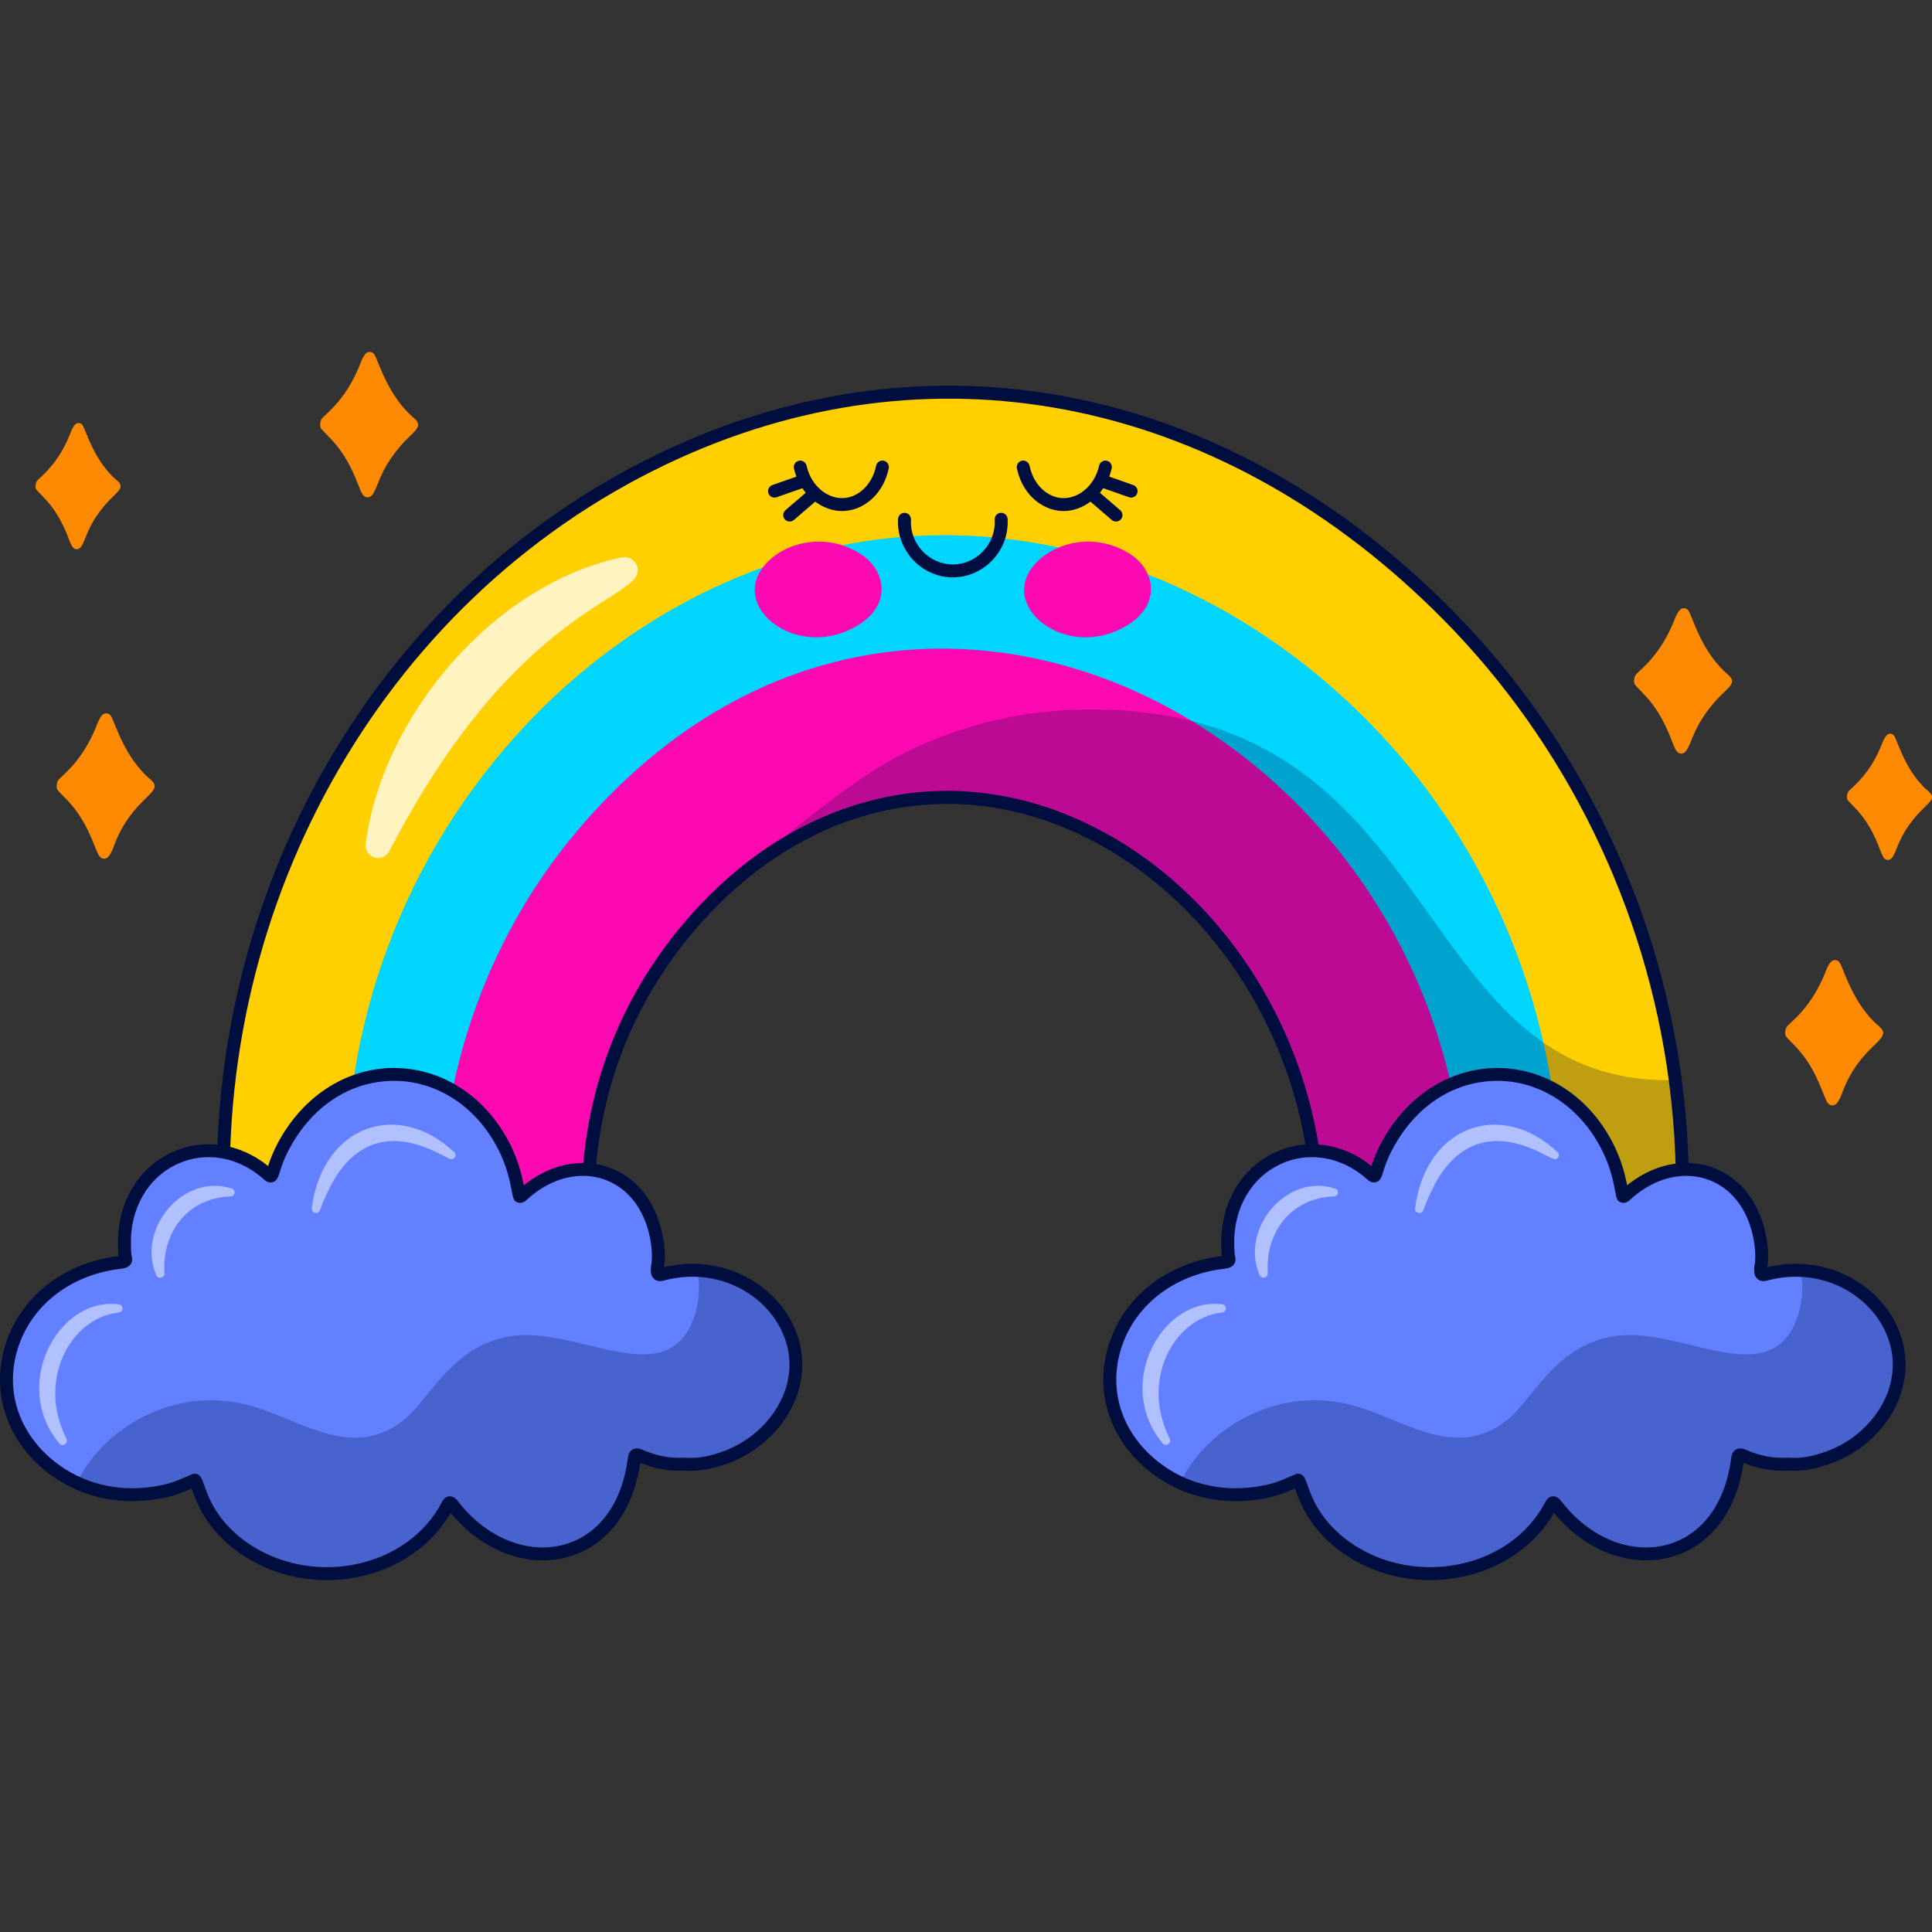
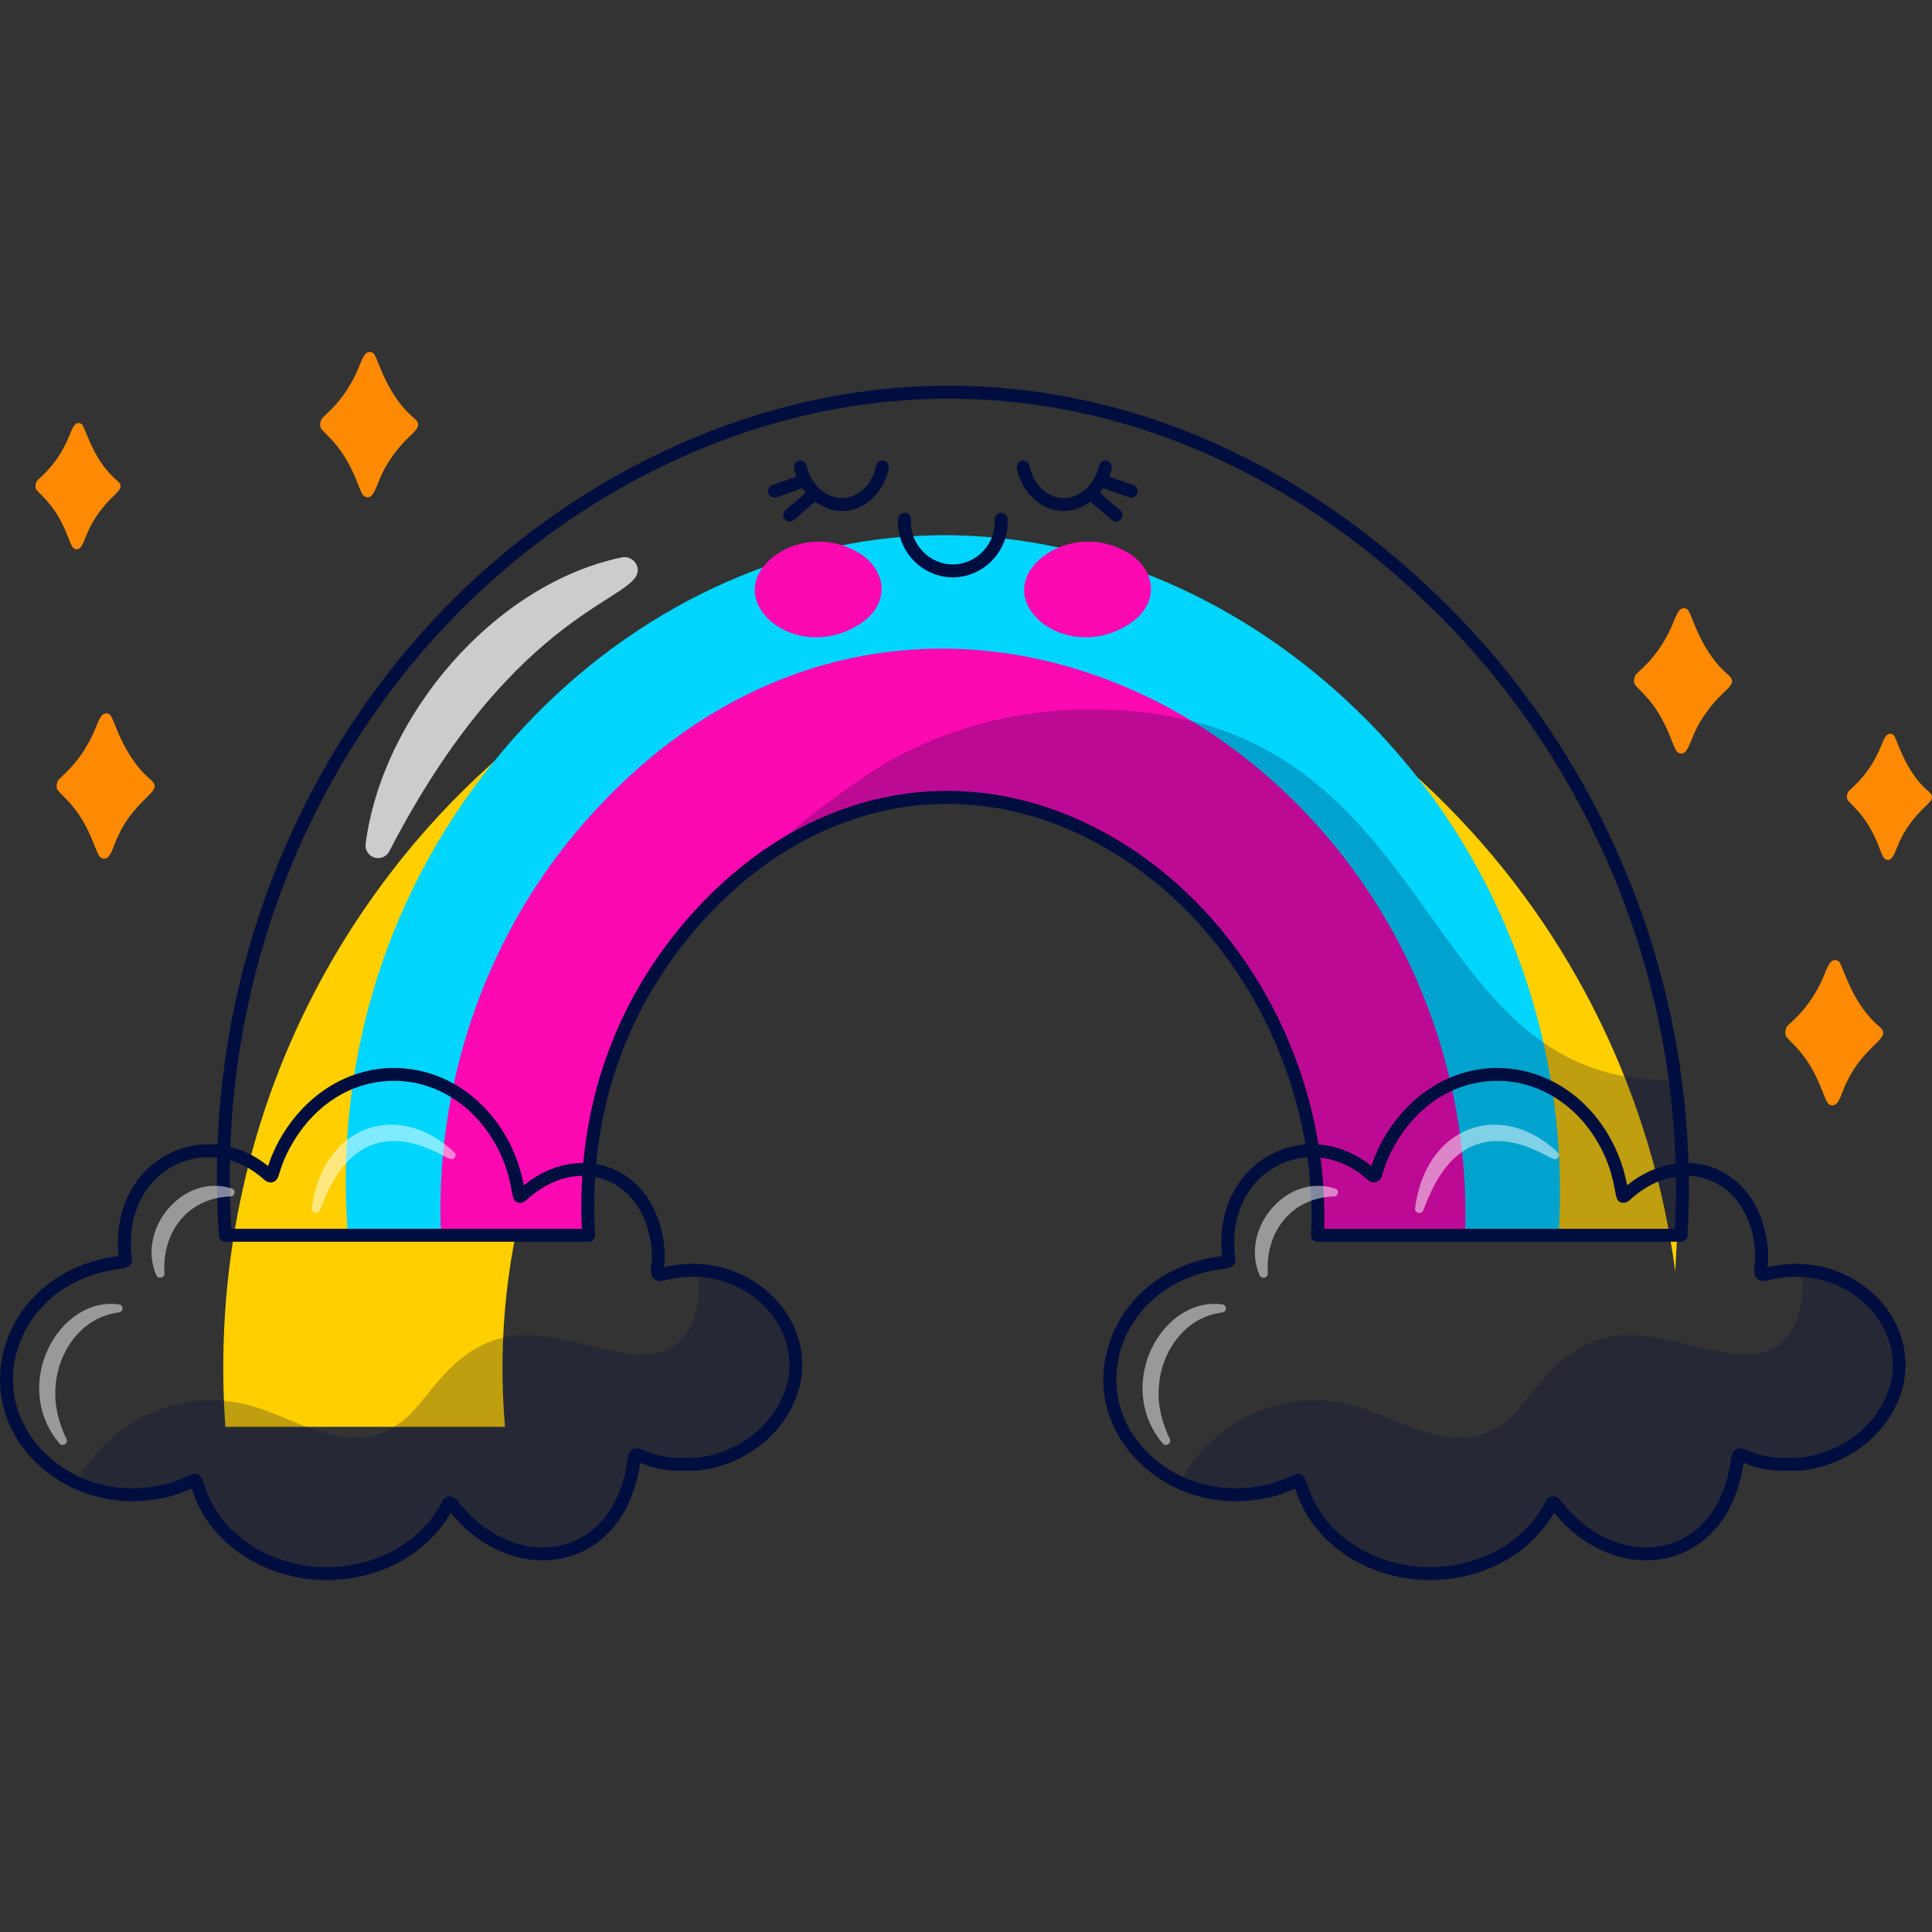
<svg xmlns="http://www.w3.org/2000/svg" version="1.1" id="Capa_1" x="0px" y="0px" viewBox="0 0 512 512" style="enable-background:new 0 0 512 512;" xml:space="preserve" width="512" height="512">
  <rect x="0" y="0" width="512" height="512" fill="#333333" stroke="none" />
  <g>
    <g>
      <g>
        <g>
-           <path style="fill:#FFCF00;" d="M445.497,327.36h-39.16c2.1-29.928-3.33-59.459-15.418-86.039      c-8.475-18.672-20.224-35.887-34.923-50.776c-32.577-32.993-74.632-50.227-115.399-47.314      c-37.042,2.667-73.799,22.55-100.814,54.559c-30.44,36.058-44.912,81.971-40.882,129.569H59.723      c-3.991-56.792,13.715-111.54,50.19-154.787c33.787-40.012,80.401-64.908,127.904-68.313      c52.176-3.746,105.373,17.707,145.989,58.835c33.22,33.655,54.068,76.939,60.16,123.156      C445.762,299.759,446.293,313.512,445.497,327.36z" />
+           <path style="fill:#FFCF00;" d="M445.497,327.36h-39.16c2.1-29.928-3.33-59.459-15.418-86.039      c-32.577-32.993-74.632-50.227-115.399-47.314      c-37.042,2.667-73.799,22.55-100.814,54.559c-30.44,36.058-44.912,81.971-40.882,129.569H59.723      c-3.991-56.792,13.715-111.54,50.19-154.787c33.787-40.012,80.401-64.908,127.904-68.313      c52.176-3.746,105.373,17.707,145.989,58.835c33.22,33.655,54.068,76.939,60.16,123.156      C445.762,299.759,446.293,313.512,445.497,327.36z" />
          <path style="fill:#00D5FE;" d="M413.035,327.36h-30.269c3.291-42.925-11.881-84.771-41.715-115.021      c-7.321-7.416-15.361-13.924-23.874-19.429c-18.937-12.259-40.182-19.524-61.181-20.715c-0.775-0.038-1.57-0.076-2.383-0.095      c-3.727-0.132-7.473-0.076-11.181,0.189c-2.894,0.208-5.807,0.549-8.683,1.003c-0.928,0.132-1.873,0.284-2.8,0.454      c-1.267,0.227-2.536,0.492-3.803,0.757c-26.485,5.751-51.721,21.283-70.923,44.041c-25.445,30.136-37.401,68.748-33.769,108.816      H92.186c-3.614-47.2,10.859-92.622,40.977-128.301c28.074-33.277,67.121-54.011,107.114-56.867      c43.908-3.159,88.441,14.68,122.266,48.941c16.931,17.159,29.966,37.42,38.573,59.44      C410.556,274.635,414.737,300.818,413.035,327.36z" />
          <g>
            <path style="fill:#FC09B2;" d="M202.944,149.423c5.475-6.028,16.189-8.27,25.06-2.66c7.288,4.608,8.94,15.254-3.867,20.569       C209.162,173.548,193.327,160.011,202.944,149.423z" />
            <path style="fill:#FC09B2;" d="M274.329,149.423c5.475-6.028,16.189-8.27,25.06-2.66c7.287,4.608,8.94,15.254-3.867,20.569       C280.546,173.548,264.711,160.011,274.329,149.423z" />
            <path style="fill:#FC09B2;" d="M388.252,327.36h-39.103c4.143-92.317-100.284-160.07-166.346-81.952       c-18.918,22.399-28.566,52.062-26.807,81.952h-39.123c-1.721-39.047,11.219-77.734,36.077-107.17       C243.302,113.287,392.617,199.372,388.252,327.36z" />
          </g>
          <path style="opacity:0.25;fill:#000E3F;" d="M445.497,327.36h-96.349c3.656-81.486-79.246-148.044-147.068-99.792      c7.435-8.267,24.575-20.205,27.545-22.172c16.648-10.991,36.517-16.895,56.47-17.348c98.373-2.232,85.761,99.925,157.871,98.203      C445.762,299.759,446.293,313.512,445.497,327.36z" />
          <path style="opacity:0.75;fill:#FFFFFF;" d="M96.896,223.637c4.395-34.02,34.13-68.875,67.856-75.919      c1.918-0.401,3.798,0.829,4.198,2.748c1.798,8.609-31.646,9.182-65.762,75.103l-0.016,0.03c-0.847,1.637-2.862,2.278-4.499,1.43      C97.394,226.367,96.724,224.987,96.896,223.637z" />
        </g>
        <g>
          <path style="fill:#000E3F;" d="M265.223,135.901c-0.944,0.053-1.665,0.861-1.612,1.804c0.175,3.094-0.91,6.057-3.056,8.345      c-2.088,2.227-4.99,3.516-7.962,3.54c-0.025,0-0.051,0-0.079,0c-2.974,0-5.884-1.266-7.993-3.481      c-2.186-2.296-3.292-5.279-3.115-8.404c0.053-0.943-0.668-1.751-1.612-1.804c-0.92-0.029-1.751,0.668-1.804,1.612      c-0.226,4.019,1.25,8.013,4.053,10.955c2.754,2.891,6.564,4.544,10.472,4.544c0.035,0,0.071,0,0.106-0.002      c3.903-0.029,7.704-1.714,10.431-4.619c2.793-2.978,4.204-6.84,3.976-10.879C266.974,136.57,266.172,135.876,265.223,135.901z" />
          <path style="fill:#000E3F;" d="M300.327,128.543l-6.375-2.237c0.262-0.697,0.493-1.415,0.657-2.165      c0.203-0.922-0.381-1.834-1.305-2.036c-0.91-0.205-1.834,0.381-2.036,1.305c-1.187,5.413-5.729,9.143-10.399,8.53      c-3.874-0.527-7.099-3.945-8.027-8.505c-0.189-0.93-1.114-1.531-2.016-1.337c-0.928,0.189-1.525,1.091-1.337,2.017      c1.217,5.985,5.606,10.492,10.92,11.213c0.493,0.069,0.985,0.1,1.474,0.1c2.553,0,5.001-0.933,7.096-2.486l5.658,4.864      c0.322,0.277,0.719,0.413,1.114,0.413c0.48,0,0.959-0.201,1.297-0.596c0.615-0.715,0.535-1.796-0.183-2.411l-5.367-4.614      c0.313-0.381,0.579-0.81,0.857-1.228l6.839,2.4c0.187,0.067,0.377,0.098,0.566,0.098c0.706,0,1.368-0.442,1.614-1.146      C301.687,129.832,301.219,128.855,300.327,128.543z" />
          <path style="fill:#000E3F;" d="M234.19,122.098c-0.916-0.193-1.828,0.409-2.016,1.337c-0.928,4.56-4.153,7.978-8.027,8.505      c-4.646,0.613-9.21-3.115-10.399-8.53c-0.203-0.924-1.128-1.509-2.036-1.305c-0.924,0.202-1.507,1.114-1.305,2.036      c0.165,0.751,0.395,1.468,0.657,2.165l-6.375,2.237c-0.892,0.313-1.36,1.289-1.048,2.18c0.246,0.704,0.908,1.146,1.614,1.146      c0.189,0,0.379-0.031,0.566-0.098l6.839-2.4c0.278,0.417,0.544,0.846,0.857,1.227l-5.366,4.614      c-0.715,0.615-0.796,1.696-0.181,2.414c0.338,0.393,0.818,0.593,1.297,0.593c0.395,0,0.792-0.136,1.116-0.413l5.655-4.863      c2.095,1.552,4.542,2.485,7.094,2.485c0.49,0,0.983-0.031,1.474-0.1c5.314-0.721,9.703-5.228,10.92-11.213      C235.716,123.189,235.118,122.287,234.19,122.098z" />
          <path style="fill:#000E3F;" d="M445.663,286.027c-6.152-46.665-27.687-90.75-60.639-124.135      c-58.527-59.26-135.642-75.561-206.284-43.621c-78.507,35.5-127.022,119.573-120.723,209.208c0.063,0.896,0.808,1.59,1.706,1.59      h96.273c0.472,0,0.922-0.193,1.244-0.536c0.324-0.342,0.491-0.804,0.464-1.274c-3.445-58.525,33.471-89.749,44.869-97.925      c0.271-0.195,0.448-0.32,0.578-0.428c26.92-19.108,58.912-21.062,87.778-5.344c35.712,19.446,58.423,61.129,56.51,103.721      c-0.02,0.466,0.151,0.922,0.474,1.26c0.322,0.336,0.769,0.527,1.236,0.527h96.349c0.906,0,1.657-0.707,1.708-1.612      C447.998,313.629,447.479,299.688,445.663,286.027z M443.876,325.65h-92.953c1.262-43.245-22.025-85.308-58.358-105.094      c-30.091-16.384-63.43-14.338-91.477,5.617c-0.051,0.037-0.102,0.077-0.149,0.12c-0.073,0.055-0.195,0.142-0.362,0.261      c-11.637,8.347-49.073,39.989-46.384,99.095h-92.87c-5.515-87.613,42.084-169.56,118.826-204.259      c69.287-31.333,144.966-15.289,202.441,42.905c32.43,32.858,53.625,76.249,59.68,122.179c0,0,0,0,0,0.002      C443.988,299.393,444.529,312.564,443.876,325.65z" />
        </g>
      </g>
      <g>
        <g>
          <g>
-             <path style="fill:#6280FF;" d="M181.465,388.007c-4.248,0.25-8.141-0.599-11.883-2.239c-1.224-0.537-1.376-0.023-1.501,0.931       c-3.769,28.879-32.214,32.613-47.895,12.404c-0.919-1.184-1.163-0.995-1.523-0.3c-10.147,19.635-38.931,24.315-56.541,9.568       c-8.828-7.393-9.385-15.178-10.49-16.13c-4.125,1.757-5.921,2.745-11.254,3.499c-9.857,1.393-19.345-1.092-26.779-6.908       c-21.872-17.112-11.855-49.494,16.451-54.043c2.231-0.359,3.488-0.25,3.235-1.286c-0.276-1.132-0.271-2.284-0.305-3.428       c-0.654-22.114,22.472-32.904,38.091-18.794c1.584,1.431,0.599-1.206,4.26-7.936c13.175-24.218,43.02-24.623,56.679-2.304       c4.961,8.106,5.031,14.431,5.729,16.081c0.183-0.092,0.4-0.148,0.544-0.283c10.139-9.476,23.454-9.052,30.867,0.141       c5.036,6.244,5.835,15.179,5.076,18.812c-0.072,0.346-0.04,0.717-0.027,1.076c0.028,0.75,0.37,1.069,1.118,0.871       c25.648-6.815,45.987,19.421,29.803,39.355c-3.432,4.228-7.734,7.239-12.83,9.122       C188.752,387.523,185.121,388.305,181.465,388.007z" />
            <path style="opacity:0.25;fill:#000E3F;" d="M181.377,387.993c-3.238,0.307-6.396-0.333-9.497-1.315       c-2.281-0.722-3.551-2.017-3.763-0.296c-3.043,24.597-24.127,32.106-41.402,19.107c-4.418-3.324-6.162-6.05-7.024-6.954       c-1.606-1.684-1.74,6.585-14.214,13.647c-18.805,10.647-45.171,3.413-52.702-17.13c-1.159-3.16-0.333-3.337-2.816-2.123       c-8.534,4.172-20.543,4.078-28.068,0.674c-1.402-0.634-1.497-0.878-0.725-2.269c7.697-13.874,26.477-24.696,46.551-18.435       c12.924,4.031,25.918,13.861,39.139,3.541c6.817-5.321,12.594-19.4,27.806-22.226c17.658-3.28,41.157,14.889,48.875-4.06       c1.319-3.238,1.82-6.637,1.675-10.125c-0.083-1.999-0.88-3.079,0.436-3.125c1.523-0.053,3.017,0.206,4.478,0.567       c26.885,6.648,27.414,39.329,2.261,48.704C188.851,387.494,185.226,388.303,181.377,387.993z" />
            <g style="opacity:0.5;">
              <path style="fill:#FFFFFF;" d="M89.951,310.441c-3.025,4.191-5.184,10.371-5.148,10.277c-0.474,1.248-2.354,0.781-2.184-0.546        c2.774-21.637,22.612-29.049,37.771-14.824c0.914,0.858-0.162,2.324-1.254,1.707        C117.598,306.846,101.258,294.713,89.951,310.441z" />
              <path style="fill:#FFFFFF;" d="M22.065,352.06c-5.304,4.67-7.806,11.799-7.378,18.85c0.408,5.742,3.009,10.572,2.923,10.393        c0.574,1.196-1.04,2.241-1.893,1.218c-13.003-15.583-0.131-39.058,15.841-36.835c1.233,0.171,1.218,1.971-0.021,2.118        C31.11,347.928,26.545,348.137,22.065,352.06z" />
              <path style="fill:#FFFFFF;" d="M43.591,337.368l0.002,0.028c0.089,1.275-1.677,1.705-2.186,0.531        c-5.28-12.237,7.143-27.171,20.03-22.947c1.139,0.374,0.892,2.056-0.302,2.093C49.369,317.432,42.874,327.067,43.591,337.368z        " />
            </g>
          </g>
          <g>
            <path style="fill:#000E3F;" d="M86.61,418.737c-9.399,0-18.563-3.174-25.586-9.055c-6.891-5.77-9.059-11.916-10.098-14.87       c-0.04-0.112-0.083-0.232-0.124-0.35c-3.174,1.374-5.323,2.286-10.183,2.972c-10.281,1.441-20.24-1.124-28.072-7.252       c-10.35-8.099-14.67-20.147-11.555-32.231c3.355-13.013,14.385-22.536,28.788-24.849c0.47-0.077,0.898-0.132,1.282-0.181       c0.118-0.016,0.244-0.032,0.37-0.049c-0.11-0.804-0.13-1.584-0.149-2.345l-0.01-0.401       c-0.326-11.044,5.143-20.525,14.279-24.747c8.349-3.854,17.994-2.449,25.504,3.636c0.456-1.447,1.211-3.61,2.775-6.488       c6.474-11.901,17.612-19.191,29.792-19.501c12.022-0.252,23.102,6.099,29.849,17.123c3.622,5.916,4.756,10.977,5.34,13.966       c5.202-4.212,11.213-6.272,17.164-5.865c5.698,0.401,10.849,3.119,14.509,7.657c5.096,6.321,6.266,15.444,5.482,19.908       c14.753-3.424,26.919,3.604,32.532,12.28c6.12,9.46,5.334,20.985-2.048,30.079c-3.567,4.393-8.131,7.64-13.565,9.646       c-4.176,1.547-7.927,2.172-11.435,1.9c-3.97,0.23-7.854-0.454-11.775-2.056c-1.92,13.076-8.954,22.164-19.385,24.996       c-10.647,2.879-22.648-1.71-30.84-11.736c-5.084,8.732-13.949,14.847-24.633,16.995       C92.094,418.467,89.342,418.737,86.61,418.737z M51.633,390.531c0.403,0,0.802,0.142,1.118,0.415       c0.631,0.544,0.92,1.368,1.401,2.728c1.012,2.871,2.895,8.215,9.068,13.386c8.273,6.928,19.845,9.733,30.92,7.506       c10.248-2.06,18.632-8.092,23.004-16.549c0.191-0.369,0.702-1.364,1.865-1.472c1.254-0.13,2.089,0.941,2.528,1.511       c7.345,9.462,18.275,13.904,27.854,11.303c9.228-2.506,15.423-10.845,16.993-22.883c0.079-0.613,0.228-1.757,1.272-2.347       c1.069-0.601,2.231-0.094,2.612,0.073c3.719,1.629,7.347,2.329,11.097,2.097c0.083-0.002,0.163,0,0.238,0.002       c3.058,0.262,6.346-0.305,10.092-1.688c4.853-1.792,8.921-4.686,12.095-8.597c6.515-8.023,7.199-17.765,1.832-26.061       c-5.083-7.858-16.303-14.171-29.865-10.562c-1.097,0.287-1.836-0.022-2.264-0.34c-0.432-0.318-0.957-0.945-1.004-2.117       c-0.022-0.517-0.043-0.985,0.063-1.494c0.666-3.188-0.039-11.565-4.735-17.388c-3.054-3.787-7.345-6.057-12.084-6.392       c-5.623-0.397-11.423,1.885-16.281,6.427c-0.324,0.303-0.668,0.446-0.873,0.533c-0.875,0.358-2.046,0.033-2.416-0.833       c-0.246-0.58-0.393-1.352-0.597-2.421c-0.546-2.852-1.46-7.624-5.014-13.434c-6.103-9.971-16.166-15.775-26.844-15.488       c-11.109,0.283-20.904,6.741-26.873,17.716c-1.639,3.013-2.305,5.173-2.701,6.466c-0.403,1.309-0.721,2.345-1.899,2.669       c-1.134,0.306-1.991-0.458-2.311-0.747c-6.623-5.985-15.413-7.549-22.94-4.065c-7.87,3.634-12.579,11.889-12.294,21.539       l0.012,0.415c0.024,0.945,0.045,1.84,0.246,2.659c0.218,0.896-0.047,1.541-0.309,1.922c-0.664,0.971-1.757,1.112-3.139,1.291       c-0.352,0.045-0.747,0.096-1.179,0.165c-13.039,2.097-23.007,10.651-26.016,22.325c-2.765,10.727,1.104,21.449,10.348,28.682       c7.095,5.552,16.142,7.885,25.486,6.561c4.467-0.631,6.228-1.394,9.426-2.777l1.397-0.602       C51.18,390.574,51.407,390.531,51.633,390.531z M31.623,333.909c0,0,0,0,0.002,0.002       C31.623,333.909,31.623,333.909,31.623,333.909z" />
          </g>
        </g>
        <g>
          <g>
-             <path style="fill:#6280FF;" d="M473.86,388.007c-4.248,0.25-8.141-0.599-11.883-2.239c-1.224-0.537-1.376-0.023-1.501,0.931       c-3.769,28.879-32.214,32.613-47.895,12.404c-0.919-1.184-1.163-0.995-1.523-0.3c-10.147,19.635-38.931,24.315-56.541,9.568       c-8.828-7.393-9.385-15.178-10.49-16.13c-4.125,1.757-5.921,2.745-11.254,3.499c-9.857,1.393-19.345-1.092-26.779-6.908       c-21.872-17.112-11.855-49.494,16.451-54.043c2.231-0.359,3.488-0.25,3.235-1.286c-0.276-1.132-0.271-2.284-0.305-3.428       c-0.654-22.114,22.472-32.904,38.091-18.794c1.584,1.431,0.599-1.206,4.26-7.936c13.175-24.218,43.02-24.623,56.679-2.304       c4.961,8.106,5.031,14.431,5.729,16.081c0.183-0.092,0.4-0.148,0.544-0.283c10.139-9.476,23.454-9.052,30.867,0.141       c5.035,6.244,5.835,15.179,5.076,18.812c-0.072,0.346-0.04,0.717-0.027,1.076c0.028,0.75,0.37,1.069,1.117,0.871       c25.648-6.815,45.987,19.421,29.803,39.355c-3.432,4.228-7.734,7.239-12.83,9.122       C481.147,387.523,477.515,388.305,473.86,388.007z" />
            <path style="opacity:0.25;fill:#000E3F;" d="M473.771,387.993c-3.238,0.307-6.396-0.333-9.497-1.315       c-2.281-0.722-3.551-2.017-3.764-0.296c-3.043,24.597-24.127,32.106-41.402,19.107c-4.417-3.324-6.162-6.05-7.023-6.954       c-1.606-1.684-1.74,6.585-14.214,13.647c-18.805,10.647-45.171,3.413-52.702-17.13c-1.159-3.16-0.333-3.337-2.816-2.123       c-8.534,4.172-20.543,4.078-28.068,0.674c-1.402-0.634-1.497-0.878-0.725-2.269c7.697-13.874,26.477-24.696,46.551-18.435       c12.924,4.031,25.918,13.861,39.139,3.541c6.817-5.321,12.594-19.4,27.806-22.226c17.658-3.28,41.157,14.889,48.875-4.06       c1.319-3.238,1.82-6.637,1.675-10.125c-0.083-1.999-0.88-3.079,0.436-3.125c1.523-0.053,3.017,0.206,4.478,0.567       c26.885,6.648,27.414,39.329,2.261,48.704C481.245,387.494,477.621,388.303,473.771,387.993z" />
            <g style="opacity:0.5;">
              <path style="fill:#FFFFFF;" d="M382.345,310.441c-3.025,4.191-5.184,10.371-5.148,10.277        c-0.474,1.248-2.354,0.781-2.184-0.546c2.774-21.637,22.612-29.049,37.771-14.824c0.914,0.858-0.162,2.324-1.254,1.707        C409.992,306.846,393.653,294.713,382.345,310.441z" />
              <path style="fill:#FFFFFF;" d="M314.46,352.06c-5.304,4.67-7.806,11.799-7.378,18.85c0.408,5.742,3.009,10.572,2.923,10.393        c0.574,1.196-1.04,2.241-1.893,1.218c-13.003-15.583-0.131-39.058,15.841-36.835c1.233,0.171,1.218,1.971-0.021,2.118        C323.504,347.928,318.94,348.137,314.46,352.06z" />
              <path style="fill:#FFFFFF;" d="M335.985,337.368l0.002,0.028c0.089,1.275-1.677,1.705-2.186,0.531        c-5.28-12.237,7.143-27.171,20.03-22.947c1.139,0.374,0.892,2.056-0.302,2.093        C341.764,317.432,335.269,327.067,335.985,337.368z" />
            </g>
          </g>
          <g>
            <path style="fill:#000E3F;" d="M379.003,418.737c-9.399,0-18.562-3.174-25.584-9.055c-6.889-5.768-9.057-11.914-10.098-14.866       c-0.039-0.114-0.083-0.234-0.126-0.354c-3.172,1.374-5.32,2.286-10.181,2.972c-10.263,1.445-20.238-1.124-28.072-7.252       c-10.35-8.097-14.67-20.147-11.555-32.231c3.353-13.013,14.385-22.534,28.788-24.849c0.47-0.077,0.898-0.132,1.281-0.181       c0.118-0.016,0.244-0.032,0.367-0.049c-0.108-0.8-0.128-1.574-0.145-2.333l-0.012-0.413       c-0.326-11.044,5.143-20.525,14.277-24.747c8.355-3.856,17.994-2.449,25.506,3.636c0.456-1.447,1.21-3.61,2.775-6.488       c6.474-11.901,17.612-19.191,29.792-19.501c11.981-0.252,23.102,6.099,29.849,17.123c3.62,5.916,4.756,10.977,5.34,13.966       c5.204-4.216,11.246-6.287,17.164-5.865c5.698,0.401,10.851,3.119,14.509,7.657c5.096,6.321,6.266,15.444,5.482,19.908       c14.764-3.428,26.915,3.601,32.53,12.28c6.12,9.46,5.336,20.985-2.046,30.079c-3.567,4.393-8.131,7.64-13.565,9.646       c-4.179,1.545-7.925,2.168-11.437,1.9c-3.986,0.228-7.854-0.456-11.773-2.056c-1.92,13.076-8.956,22.166-19.387,24.996       c-10.631,2.879-22.65-1.708-30.837-11.738c-5.085,8.734-13.949,14.849-24.635,16.997       C384.487,418.467,381.733,418.737,379.003,418.737z M344.027,390.531c0.403,0,0.8,0.142,1.116,0.415       c0.633,0.544,0.924,1.368,1.405,2.732c1.012,2.87,2.897,8.214,9.069,13.383c8.271,6.926,19.825,9.731,30.918,7.506       c10.248-2.06,18.632-8.09,23.003-16.549c0.193-0.374,0.706-1.366,1.867-1.472c1.288-0.122,2.085,0.941,2.528,1.509       c7.343,9.467,18.282,13.904,27.852,11.305c9.23-2.506,15.423-10.845,16.995-22.883c0.079-0.613,0.228-1.757,1.27-2.347       c1.069-0.601,2.233-0.094,2.612,0.073c3.719,1.629,7.349,2.321,11.097,2.097c0.083-0.002,0.161,0,0.238,0.002       c3.052,0.252,6.346-0.306,10.094-1.688c4.853-1.792,8.921-4.686,12.095-8.597c6.515-8.023,7.199-17.765,1.832-26.061       c-5.083-7.854-16.284-14.167-29.865-10.562c-1.099,0.293-1.838-0.026-2.268-0.342c-0.432-0.32-0.957-0.947-1-2.119       c-0.022-0.513-0.043-0.981,0.063-1.49c0.666-3.188-0.039-11.565-4.735-17.388c-3.054-3.787-7.345-6.057-12.084-6.392       c-5.643-0.397-11.421,1.885-16.283,6.427c-0.319,0.301-0.664,0.446-0.873,0.533c-0.865,0.36-2.042,0.033-2.414-0.833       c-0.246-0.58-0.393-1.352-0.597-2.421c-0.546-2.852-1.46-7.624-5.014-13.434c-6.105-9.971-16.191-15.775-26.844-15.488       c-11.109,0.283-20.904,6.741-26.873,17.716c-1.639,3.013-2.306,5.173-2.701,6.466c-0.403,1.309-0.721,2.345-1.898,2.669       c-1.136,0.306-1.989-0.458-2.311-0.747c-6.629-5.987-15.419-7.547-22.942-4.065c-7.868,3.634-12.577,11.889-12.292,21.539       l0.012,0.428c0.023,0.941,0.045,1.83,0.243,2.643c0.22,0.902-0.047,1.545-0.309,1.926c-0.666,0.969-1.757,1.11-3.139,1.289       c-0.352,0.045-0.745,0.096-1.177,0.165c-13.039,2.097-23.007,10.651-26.018,22.327c-2.763,10.725,1.104,21.447,10.35,28.68       c7.097,5.552,16.148,7.885,25.486,6.561c4.466-0.631,6.225-1.392,9.42-2.775l1.401-0.603       C343.572,390.574,343.801,390.531,344.027,390.531z M342.763,393.379L342.763,393.379L342.763,393.379z" />
          </g>
        </g>
      </g>
    </g>
    <g>
      <path style="fill:#FD8A02;" d="M489.748,212.142c1.726,2.024,5.294,4.537,8.401,12.823c0.279,0.742,0.571,1.491,0.961,2.177    c0.544,0.955,1.704,1.017,2.349,0.1c1.457-2.072,1.543-5.37,6.398-11.064c2.85-3.341,5.621-4.39,3.242-6.417    c-5.93-5.051-7.962-12.616-9.04-14.618c-0.466-0.864-1.573-0.933-2.181-0.173c-0.651,0.815-0.988,1.803-1.38,2.757    c-2.9,7.067-6.89,10.294-8.52,11.864C489.57,209.986,489.153,211.445,489.748,212.142z" />
      <path style="fill:#FD8A02;" d="M433.376,181.564c1.988,2.329,6.093,5.214,9.676,14.768c0.321,0.855,0.658,1.718,1.107,2.508    c0.626,1.1,1.963,1.171,2.705,0.115c1.679-2.389,1.777-6.185,7.369-12.742c3.282-3.848,6.475-5.057,3.735-7.391    c-6.831-5.817-9.17-14.53-10.412-16.836c-0.536-0.995-1.812-1.075-2.512-0.2c-0.75,0.939-1.138,2.076-1.589,3.176    c-3.346,8.155-7.958,11.878-9.813,13.664C433.172,179.081,432.691,180.761,433.376,181.564z" />
      <path style="fill:#FD8A02;" d="M473.435,274.801c0.415,0.486,0.835,0.972,1.298,1.411c6.522,6.185,8.049,13.341,9.486,15.865    c0.626,1.1,1.963,1.172,2.705,0.115c0.517-0.736,0.91-1.587,1.222-2.438c4.87-13.268,13.98-14.205,9.882-17.695    c-6.831-5.817-9.17-14.53-10.412-16.836c-0.536-0.995-1.812-1.075-2.512-0.199c-0.75,0.938-1.138,2.076-1.589,3.176    c-3.346,8.155-7.958,11.878-9.813,13.664C473.23,272.317,472.748,273.996,473.435,274.801z" />
      <path style="fill:#FD8A02;" d="M9.708,129.843c1.734,2.018,5.311,4.517,8.45,12.791c0.281,0.742,0.576,1.49,0.97,2.174    c0.547,0.953,1.708,1.011,2.349,0.091c1.449-2.078,1.522-5.376,6.356-11.088c2.837-3.352,5.605-4.412,3.218-6.429    c-5.95-5.028-8.009-12.586-9.096-14.583c-0.469-0.862-1.577-0.927-2.181-0.165c-0.648,0.817-0.981,1.807-1.369,2.763    c-2.873,7.078-6.851,10.32-8.475,11.896C9.522,127.687,9.111,129.148,9.708,129.843z" />
      <path style="fill:#FD8A02;" d="M85.183,113.695c1.997,2.322,6.112,5.19,9.732,14.731c0.324,0.854,0.664,1.716,1.116,2.504    c0.63,1.097,1.968,1.164,2.706,0.105c1.671-2.396,1.753-6.191,7.321-12.77c3.267-3.861,6.455-5.081,3.707-7.405    c-6.853-5.792-9.225-14.496-10.476-16.797c-0.54-0.993-1.816-1.068-2.513-0.19c-0.746,0.941-1.13,2.081-1.577,3.182    c-3.315,8.168-7.913,11.908-9.761,13.701C84.969,111.212,84.495,112.895,85.183,113.695z" />
      <path style="fill:#FD8A02;" d="M15.357,209.471c0.417,0.484,0.839,0.969,1.303,1.406c6.545,6.16,8.1,13.311,9.546,15.829    c0.63,1.097,1.967,1.164,2.705,0.105c0.514-0.738,0.904-1.591,1.213-2.443c4.82-13.286,13.926-14.258,9.815-17.732    c-6.853-5.791-9.225-14.495-10.476-16.797c-0.54-0.993-1.816-1.068-2.513-0.19c-0.746,0.941-1.13,2.08-1.577,3.182    c-3.316,8.168-7.914,11.908-9.761,13.701C15.143,206.988,14.667,208.669,15.357,209.471z" />
    </g>
  </g>
</svg>